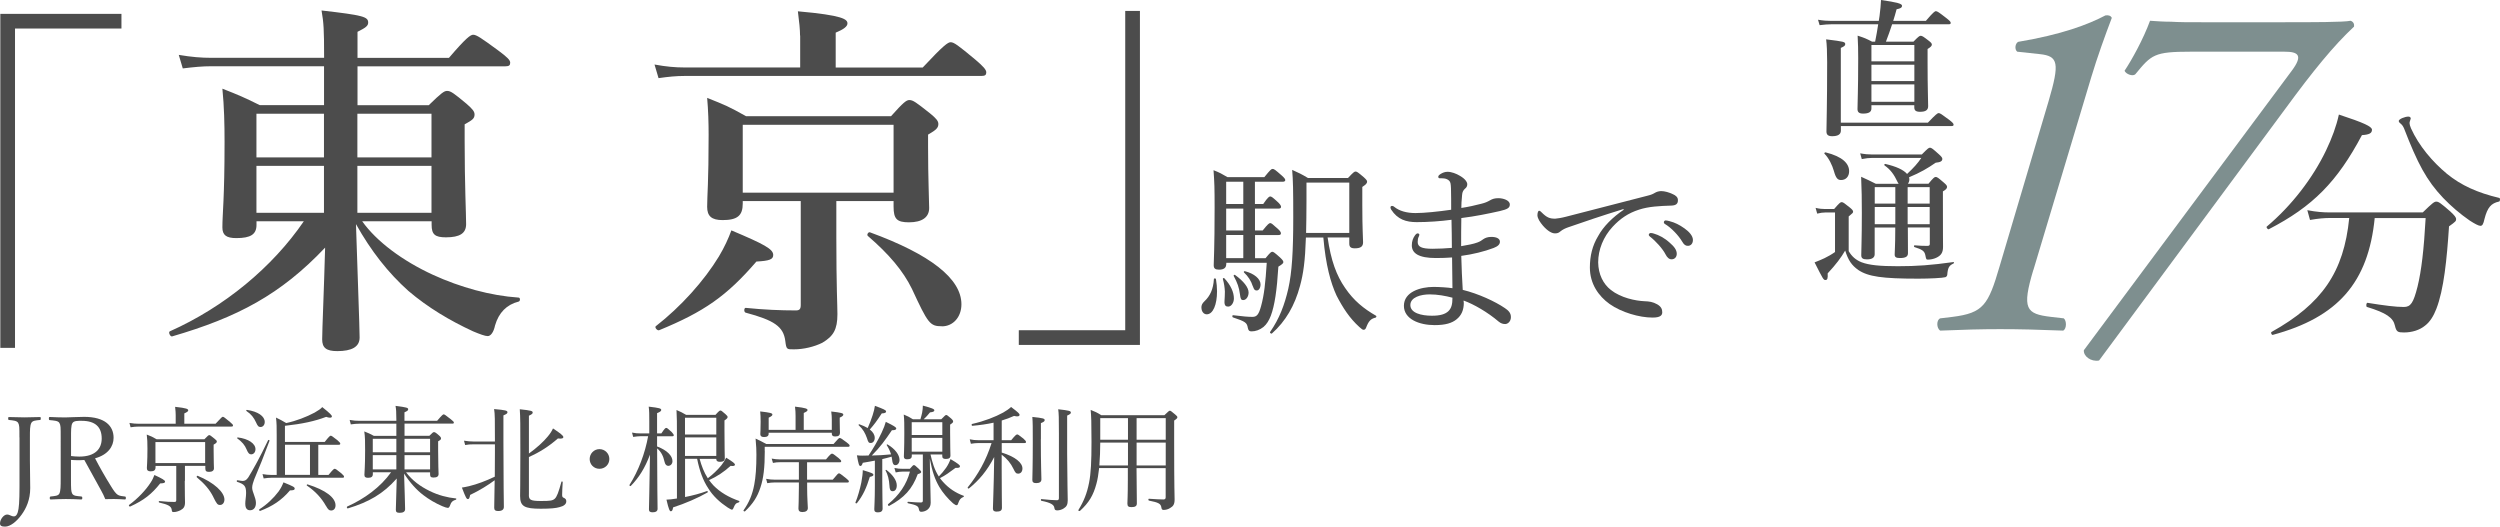
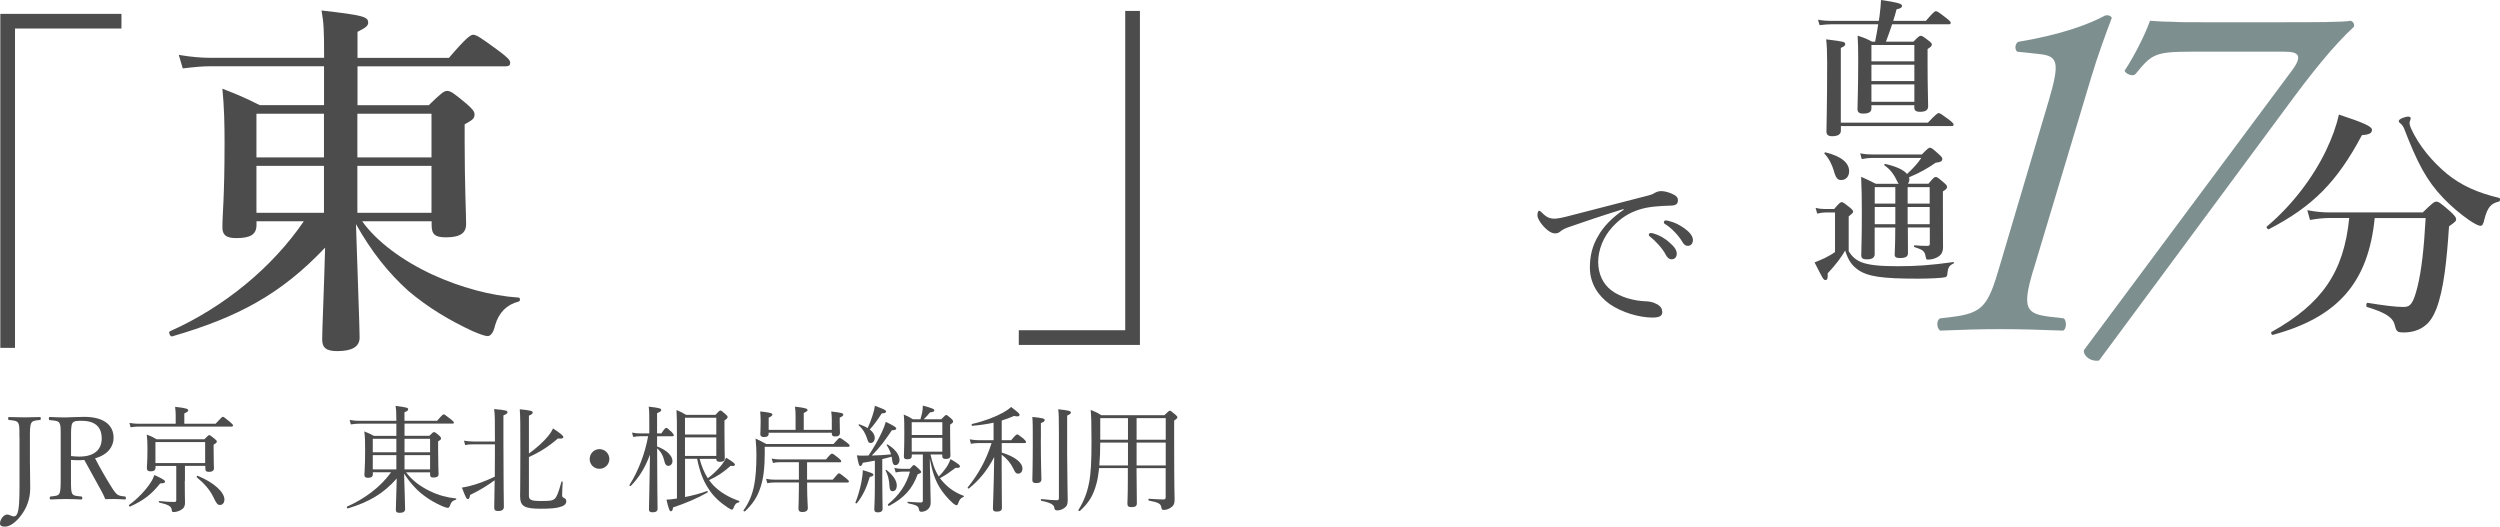
<svg xmlns="http://www.w3.org/2000/svg" version="1.1" id="_レイヤー_2" x="0px" y="0px" width="391.32px" height="82.44px" viewBox="0 0 391.32 82.44" enable-background="new 0 0 391.32 82.44" xml:space="preserve">
  <g id="layout">
    <g>
      <g>
        <path fill="#4C4C4C" d="M3.04,68.48c0-1.69,0-1.91-0.2-2.29c-0.2-0.34-0.76-0.38-1.42-0.45c-0.11-0.02-0.14-0.04-0.14-0.23     c0-0.22,0.04-0.23,0.14-0.23c0.76,0.02,1.69,0.05,2.41,0.05s1.69-0.04,2.41-0.05c0.11,0,0.14,0.02,0.14,0.23     c0,0.2-0.04,0.22-0.14,0.23c-0.65,0.07-1.13,0.09-1.33,0.45c-0.23,0.4-0.23,1.19-0.23,2.29v3.6c0,1.78,0.05,2.5,0.05,4.32     s-0.63,3.17-1.35,4.16c-0.76,1.06-1.76,1.87-2.59,1.87c-0.56,0-0.79-0.14-0.79-0.5c0-0.63,0.59-1.39,1.1-1.39     c0.45,0,0.63,0.29,1.1,0.29c0.25,0,0.45-0.22,0.58-0.65c0.18-0.56,0.27-1.66,0.27-4v-7.71L3.04,68.48z" />
        <path fill="#4C4C4C" d="M11.11,74.89c0,1.78,0.02,2.03,0.2,2.39c0.22,0.36,0.72,0.36,1.39,0.43c0.14,0.02,0.18,0.05,0.18,0.25     c0,0.16-0.04,0.22-0.18,0.22c-0.77-0.04-1.66-0.07-2.39-0.07s-1.64,0.04-2.34,0.07c-0.14,0-0.18-0.05-0.18-0.22     c0-0.2,0.04-0.23,0.18-0.25c0.61-0.07,1.12-0.09,1.31-0.43c0.22-0.4,0.22-1.21,0.22-2.39V68.5c0-1.71,0-1.91-0.2-2.29     c-0.2-0.36-0.83-0.38-1.51-0.45c-0.11-0.02-0.14-0.04-0.14-0.22c0-0.23,0.04-0.27,0.14-0.27c0.77,0.04,1.71,0.07,2.43,0.07     c0.65,0,1.78-0.09,2.95-0.09c3.29,0,4.61,1.44,4.61,3.28c0,1.33-0.86,2.65-2.9,3.21c0.72,1.39,1.55,2.86,2.5,4.38     c0.4,0.65,0.72,1.13,1.08,1.35c0.31,0.16,0.63,0.2,1.1,0.25c0.11,0.02,0.14,0.05,0.14,0.23c0,0.2-0.05,0.23-0.16,0.23     c-0.67-0.04-1.19-0.07-1.71-0.07c-0.47,0-0.81,0-1.35,0.02c-0.18-0.45-0.41-0.94-0.67-1.39c-0.88-1.58-1.75-3.15-2.61-4.74     c-0.22,0.02-0.54,0.04-0.79,0.04c-0.45,0-0.86-0.02-1.3-0.05C11.11,71.99,11.11,74.89,11.11,74.89z M11.11,71.38     c0.4,0.05,0.85,0.09,1.3,0.09c2.56,0,3.51-1.28,3.51-2.83c0-1.76-0.97-2.77-3.13-2.77c-0.59,0-1.21-0.02-1.44,0.34     c-0.25,0.36-0.23,1.3-0.23,2.29v2.88L11.11,71.38z" />
        <path fill="#4C4C4C" d="M20.21,79.03c1.37-0.99,2.63-2.34,3.38-3.51c0.27-0.41,0.43-0.77,0.58-1.17     c1.22,0.56,1.67,0.83,1.67,1.03s-0.18,0.27-0.77,0.29c-1.3,1.64-2.52,2.63-4.7,3.62c-0.11,0.05-0.27-0.18-0.16-0.25V79.03z      M33.75,66.32c0.9-0.99,1.03-1.08,1.13-1.08c0.13,0,0.25,0.09,1.12,0.81c0.38,0.32,0.47,0.43,0.47,0.54     c0,0.13-0.07,0.18-0.25,0.18H21.74c-0.47,0-0.79,0.04-1.3,0.11l-0.18-0.68c0.58,0.09,0.97,0.13,1.48,0.13h5.76v-1.37     c0-0.34-0.02-0.63-0.09-1.28c1.84,0.2,2.05,0.34,2.05,0.56c0,0.13-0.13,0.25-0.61,0.47v1.62h4.9V66.32z M28.92,75.27     c0,2.25,0.04,2.93,0.04,3.37c0,0.68-0.23,0.97-0.7,1.22c-0.31,0.16-0.72,0.29-1.04,0.29c-0.25,0-0.31-0.02-0.34-0.36     c-0.07-0.54-0.54-0.81-1.96-1.13c-0.09-0.02-0.09-0.25,0-0.23c1.03,0.11,1.8,0.14,2.4,0.14c0.2,0,0.27-0.09,0.27-0.29v-5.35     h-3.24v0.2c0,0.45-0.23,0.65-0.77,0.65c-0.41,0-0.59-0.16-0.59-0.52s0.09-0.94,0.09-3.03c0-0.99-0.02-1.49-0.11-2.21     c0.67,0.25,0.94,0.38,1.55,0.74h7.47c0.56-0.58,0.65-0.65,0.76-0.65c0.13,0,0.23,0.07,0.83,0.56c0.27,0.22,0.36,0.32,0.36,0.43     c0,0.16-0.09,0.27-0.5,0.5v0.86c0,1.76,0.05,2.59,0.05,2.84c0,0.36-0.27,0.56-0.77,0.56c-0.45,0-0.58-0.14-0.58-0.56v-0.38h-3.19     v2.34L28.92,75.27z M32.11,69.2h-7.78v3.28h7.78V69.2z M33.37,77.75c-0.54-1.08-1.35-2.03-2.56-3.04     c-0.09-0.07,0.04-0.29,0.14-0.23c2.57,1.06,4.18,2.57,4.18,3.71c0,0.5-0.29,0.85-0.68,0.85s-0.52-0.13-1.08-1.28L33.37,77.75z" />
-         <path fill="#4C4C4C" d="M38.39,78.92c0-0.59,0.13-1.17,0.13-1.75c0-1.08-0.25-1.37-1.4-1.75c-0.11-0.04-0.07-0.27,0.04-0.25     c0.49,0.07,0.67,0.11,0.81,0.11c0.32,0,0.58-0.09,0.9-0.56c0.74-1.21,1.75-2.99,3.1-5.82c0.04-0.09,0.25,0,0.22,0.09     c-0.97,2.61-1.57,4.09-2.4,6.05c-0.14,0.4-0.32,0.88-0.32,1.3c0,0.67,0.59,1.55,0.59,2.38c0,0.74-0.38,1.15-0.92,1.15     c-0.47,0-0.74-0.32-0.74-0.95L38.39,78.92z M38.61,70.37c-0.29-0.7-0.72-1.21-1.48-1.76c-0.05-0.04,0.02-0.14,0.09-0.14     c1.67,0.2,2.77,0.97,2.77,1.84c0,0.47-0.29,0.81-0.68,0.81c-0.31,0-0.47-0.22-0.7-0.74V70.37z M40.07,66.1     c-0.34-0.74-0.74-1.26-1.51-1.78c-0.05-0.04,0.02-0.18,0.09-0.16c1.73,0.25,2.79,0.99,2.79,1.89c0,0.5-0.32,0.79-0.65,0.79     C40.45,66.84,40.32,66.66,40.07,66.1z M40.61,79.71c1.15-0.72,2.21-1.73,2.99-2.77c0.36-0.5,0.59-0.96,0.77-1.44     c1.58,0.65,1.76,0.74,1.76,0.99c0,0.18-0.16,0.27-0.74,0.27c-1.33,1.57-2.79,2.5-4.66,3.21c-0.13,0.04-0.23-0.18-0.13-0.25     L40.61,79.71z M51.43,74.33c0.72-0.88,0.85-0.95,0.95-0.95c0.13,0,0.27,0.07,1.04,0.7c0.34,0.31,0.43,0.41,0.43,0.54     c0,0.11-0.05,0.16-0.23,0.16H42.51c-0.41,0-0.74,0.04-1.24,0.11l-0.18-0.68c0.54,0.09,0.92,0.13,1.37,0.13h0.85v-6.21     c0-1.26,0-1.84-0.11-2.77c0.68,0.32,0.97,0.49,1.6,0.86c1.58-0.34,3.15-0.95,4.45-1.64c0.59-0.34,0.99-0.61,1.19-0.86     c1.31,1.04,1.51,1.3,1.51,1.46c0,0.13-0.11,0.2-0.31,0.2c-0.14,0-0.34-0.04-0.59-0.13c-1.75,0.67-3.71,1.1-6.45,1.4v2.52h6.23     c0.7-0.88,0.83-0.97,0.94-0.97c0.13,0,0.25,0.09,1.04,0.7c0.36,0.32,0.45,0.43,0.45,0.54c0,0.13-0.07,0.18-0.25,0.18h-3.19v4.72     h1.6L51.43,74.33z M44.61,69.61v4.72h3.91v-4.72H44.61z M51.02,79.19c-0.68-1.22-1.66-2.29-2.99-3.19     c-0.07-0.05,0.02-0.2,0.11-0.18c2.83,0.88,4.38,2.07,4.38,3.28c0,0.47-0.25,0.81-0.7,0.81c-0.31,0-0.49-0.18-0.79-0.72     L51.02,79.19z" />
        <path fill="#4C4C4C" d="M67.19,68.23c0.52-0.52,0.61-0.59,0.74-0.59s0.27,0.05,0.79,0.52c0.27,0.23,0.31,0.36,0.31,0.47     c0,0.14-0.05,0.22-0.45,0.45v1.35c0,2.32,0.07,3.42,0.07,3.76c0,0.38-0.25,0.56-0.79,0.56c-0.41,0-0.54-0.13-0.54-0.5v-0.32     h-3.76c0.97,1.28,2.21,2.2,3.69,2.92c1.35,0.67,2.79,1.04,4.12,1.17c0.09,0,0.07,0.18-0.02,0.2c-0.47,0.13-0.74,0.36-0.88,0.83     c-0.11,0.32-0.23,0.45-0.36,0.45c-0.14,0-0.52-0.11-0.88-0.27c-1.01-0.43-2.07-1.04-2.99-1.75c-1.01-0.77-2.03-1.87-2.99-3.35     c0.07,2.2,0.16,5,0.16,5.56c0,0.41-0.31,0.58-0.86,0.58c-0.45,0-0.59-0.14-0.59-0.49c0-0.52,0.07-2.81,0.14-4.88     c-2.12,2.41-4.38,3.69-7.65,4.68c-0.13,0.04-0.22-0.23-0.11-0.29c2.72-1.22,5.2-3.02,6.88-5.37h-2.86v0.29     c0,0.4-0.22,0.58-0.76,0.58c-0.4,0-0.56-0.14-0.56-0.47c0-0.45,0.11-1.15,0.11-3.8c0-1.35,0-2.12-0.13-2.99     c0.65,0.25,0.92,0.38,1.51,0.7h3.51v-1.91h-5.78c-0.47,0-0.85,0.04-1.35,0.11l-0.18-0.7c0.58,0.11,1.01,0.14,1.53,0.14h5.78     v-0.16c0-1.28-0.04-1.67-0.13-2.18c1.82,0.23,1.98,0.31,1.98,0.54c0,0.16-0.11,0.27-0.58,0.47v1.33h5.11     c0.79-0.92,0.92-1.01,1.03-1.01c0.13,0,0.25,0.09,1.12,0.77c0.4,0.31,0.47,0.41,0.47,0.52s-0.05,0.16-0.23,0.16h-7.49v1.91h3.87     V68.23z M58.35,68.68v2.11h3.69v-2.11H58.35z M58.35,71.24v2.23h3.69v-2.23H58.35z M63.32,70.79h4v-2.11h-4     C63.32,68.68,63.32,70.79,63.32,70.79z M63.32,73.47h4v-2.23h-4C63.32,71.24,63.32,73.47,63.32,73.47z" />
        <path fill="#4C4C4C" d="M77.47,69.09c0-3.4,0-4.3-0.13-5.06c1.85,0.16,2.09,0.25,2.09,0.5c0,0.16-0.09,0.27-0.63,0.49v4.18     c0,6.5,0.07,9.25,0.07,10.14c0,0.43-0.29,0.65-0.9,0.65c-0.45,0-0.61-0.16-0.61-0.52c0-0.52,0.04-1.78,0.07-4.3     c-0.99,0.74-2.36,1.6-3.84,2.3c-0.09,0.5-0.18,0.65-0.34,0.65c-0.22,0-0.32-0.16-0.95-1.8c0.31-0.04,0.7-0.13,1.12-0.22     c1.28-0.31,2.61-0.81,4.03-1.49c0.02-1.26,0.02-2.54,0.02-3.8v-1.26h-3.35c-0.49,0-0.81,0.02-1.31,0.11l-0.18-0.68     c0.61,0.09,0.99,0.13,1.49,0.13h3.35L77.47,69.09z M82.78,77.43c0,0.81,0.22,0.99,1.94,0.99c1.39,0,1.78-0.05,2.12-0.36     c0.32-0.29,0.59-0.99,1.04-2.65c0.02-0.09,0.2-0.05,0.2,0.04c-0.04,0.67-0.09,1.53-0.09,2c0,0.31,0.07,0.4,0.25,0.47     c0.29,0.13,0.4,0.27,0.4,0.56c0,0.43-0.38,0.74-1.06,0.9c-0.54,0.16-1.37,0.25-2.93,0.25c-2.59,0-3.24-0.38-3.24-2     c0-0.65,0.04-1.58,0.04-6.82c0-4.39,0-5.42-0.09-6.75c1.85,0.2,2.02,0.27,2.02,0.52c0,0.16-0.11,0.27-0.59,0.49v5.92     c1.19-0.85,2.3-1.87,2.92-2.63c0.43-0.5,0.68-0.92,0.85-1.3c1.12,0.74,1.62,1.13,1.62,1.35c0,0.18-0.2,0.31-0.85,0.22     c-1.39,1.22-2.88,2.18-4.54,2.9v5.91L82.78,77.43z" />
        <path fill="#4C4C4C" d="M95.38,71.85c0,0.85-0.68,1.53-1.55,1.53s-1.53-0.68-1.53-1.53s0.68-1.55,1.53-1.55     S95.38,70.98,95.38,71.85z" />
        <path fill="#4C4C4C" d="M102.87,69.89c1.57,0.59,2.39,1.48,2.39,2.29c0,0.41-0.27,0.74-0.67,0.74c-0.27,0-0.49-0.23-0.58-0.67     c-0.18-0.83-0.5-1.51-1.15-2.07v0.27c0,5.22,0.07,8.43,0.07,9.2c0,0.38-0.31,0.54-0.79,0.54c-0.38,0-0.56-0.13-0.56-0.45     c0-0.63,0.09-3.24,0.16-8.57c-0.79,2.09-1.71,3.57-3.01,4.9c-0.07,0.07-0.25-0.07-0.2-0.16c1.39-2.16,2.45-4.99,2.92-7.63h-1.19     c-0.34,0-0.65,0.04-1.15,0.11l-0.18-0.68c0.52,0.11,0.86,0.13,1.3,0.13h1.4v-1.89c0-1.08,0-1.62-0.09-2.3     c1.71,0.2,1.96,0.29,1.96,0.52c0,0.16-0.13,0.29-0.65,0.5v3.17h0.67c0.52-0.79,0.65-0.86,0.76-0.86c0.13,0,0.23,0.07,0.86,0.65     c0.25,0.27,0.32,0.4,0.32,0.5s-0.05,0.16-0.23,0.16h-2.38v1.62L102.87,69.89z M109.51,71.82c0.29,1.08,0.68,2.11,1.28,3.04     c0.79-0.59,1.53-1.3,2.14-2.05c0.31-0.4,0.56-0.81,0.74-1.17c1.08,0.68,1.37,0.9,1.37,1.1c0,0.16-0.2,0.25-0.68,0.18     c-1.06,0.97-2.14,1.67-3.37,2.23c0.22,0.31,0.45,0.58,0.7,0.85c1.04,1.06,2.39,1.85,4,2.41c0.09,0.04,0.05,0.18-0.04,0.22     c-0.5,0.16-0.56,0.22-0.88,0.97c-0.05,0.13-0.13,0.18-0.2,0.18c-0.11,0-0.32-0.13-0.7-0.36c-1.15-0.76-2.29-1.78-3.04-3.03     c-0.76-1.15-1.33-2.65-1.71-4.57h-1.89v5.98c1.17-0.23,2.43-0.56,3.44-0.94c0.09-0.04,0.16,0.16,0.09,0.22     c-1.49,0.86-3.58,1.76-5.4,2.34c-0.07,0.47-0.18,0.61-0.36,0.61c-0.16,0-0.32-0.25-0.68-1.82c0.43-0.02,0.88-0.05,1.64-0.18     v-9.69c0-2.11,0-3.01-0.07-4.16c0.63,0.27,0.92,0.4,1.51,0.76h4.59c0.56-0.63,0.67-0.68,0.77-0.68c0.13,0,0.22,0.05,0.79,0.56     c0.27,0.25,0.34,0.34,0.34,0.45c0,0.14-0.07,0.27-0.49,0.54v1.55c0,2.83,0.05,4.02,0.05,4.41c0,0.34-0.25,0.52-0.74,0.52     c-0.4,0-0.59-0.13-0.59-0.41v-0.05h-2.61L109.51,71.82z M112.12,65.39h-4.9v2.63h4.9V65.39z M112.12,68.47h-4.9v2.9h4.9V68.47z" />
        <path fill="#4C4C4C" d="M119.71,70.61c0,2.56-0.2,4.27-0.68,5.69c-0.49,1.53-1.22,2.59-2.41,3.73c-0.09,0.09-0.31-0.05-0.23-0.16     c0.85-1.21,1.37-2.41,1.67-4c0.23-1.22,0.34-2.66,0.34-4.72c0-0.85-0.02-1.1-0.13-2.5c0.68,0.31,1.01,0.49,1.67,0.85h10.53     c0.76-0.88,0.85-0.94,0.97-0.94s0.25,0.05,1.08,0.68c0.4,0.31,0.47,0.4,0.47,0.52s-0.07,0.18-0.25,0.18H119.7v0.67L119.71,70.61z      M120.32,67.87c0,0.36-0.23,0.54-0.72,0.54c-0.41,0-0.59-0.16-0.59-0.45c0-0.16,0.05-0.68,0.05-1.94c0-0.83-0.02-1.06-0.07-1.62     c1.58,0.18,1.91,0.27,1.91,0.49c0,0.14-0.09,0.25-0.58,0.49v1.91h4.21v-2.18c0-0.52-0.02-0.88-0.09-1.46     c1.75,0.2,1.96,0.34,1.96,0.54c0,0.13-0.14,0.25-0.59,0.45v2.65h4.39v-1.6c0-0.47-0.02-0.72-0.09-1.28     c1.6,0.18,1.89,0.27,1.89,0.49c0,0.14-0.11,0.27-0.56,0.47v0.52c0,1.13,0.04,1.64,0.04,1.78c0,0.47-0.2,0.65-0.76,0.65     c-0.4,0-0.52-0.16-0.52-0.47v-0.11h-9.89v0.14L120.32,67.87z M125.02,72.35h-2.95c-0.36,0-0.63,0.02-1.08,0.11l-0.2-0.68     c0.52,0.09,0.83,0.13,1.28,0.13h7.22c0.68-0.83,0.83-0.9,0.94-0.9c0.13,0,0.27,0.07,1.01,0.67c0.34,0.29,0.43,0.4,0.43,0.5     c0,0.13-0.05,0.18-0.23,0.18h-5.11v2.72h4.02c0.74-0.9,0.86-0.99,0.97-0.99c0.13,0,0.27,0.09,1.08,0.74     c0.38,0.31,0.47,0.41,0.47,0.52c0,0.13-0.07,0.18-0.23,0.18h-6.3v0.7c0,1.82,0.11,2.88,0.11,3.29s-0.31,0.63-0.86,0.63     c-0.43,0-0.61-0.2-0.61-0.54c0-0.32,0.07-1.35,0.07-3.37v-0.72h-3.82c-0.4,0-0.68,0.04-1.13,0.11l-0.18-0.68     c0.52,0.09,0.83,0.13,1.31,0.13h3.82v-2.72L125.02,72.35z" />
        <path fill="#4C4C4C" d="M133.9,78.65c0.36-0.85,0.7-2.07,0.92-3.12c0.14-0.74,0.23-1.46,0.23-1.94c1.42,0.43,1.66,0.52,1.66,0.74     c0,0.13-0.14,0.23-0.56,0.32c-0.52,1.69-1.04,2.88-2.02,4.11C134.06,78.85,133.86,78.76,133.9,78.65z M136.94,72.1     c-0.5,0.11-1.12,0.2-1.89,0.34c-0.13,0.4-0.23,0.5-0.38,0.5c-0.2,0-0.29-0.27-0.54-1.67c0.38,0.04,0.56,0.05,0.83,0.05     c0.36,0,0.7,0,0.99-0.02c0.7-1.03,1.49-2.38,2.05-3.58c0.31-0.65,0.54-1.26,0.65-1.69c1.26,0.61,1.64,0.85,1.64,1.04     c0,0.16-0.18,0.29-0.68,0.27c-1.1,1.62-1.82,2.63-3.15,3.96c0.99-0.02,2-0.07,3.01-0.18c-0.14-0.49-0.36-0.95-0.68-1.46     c-0.04-0.05,0.09-0.13,0.14-0.09c1.19,0.7,1.87,1.64,1.87,2.41c0,0.45-0.27,0.83-0.63,0.83c-0.31,0-0.47-0.22-0.54-0.92     c-0.02-0.14-0.04-0.29-0.07-0.41c-0.49,0.14-0.97,0.27-1.46,0.38v3.46c0,1.96,0.05,3.75,0.05,4.29c0,0.4-0.25,0.59-0.74,0.59     c-0.41,0-0.56-0.14-0.56-0.49c0-0.32,0.09-1.48,0.09-3.69V72.1z M136.92,68.55c0,0.45-0.27,0.79-0.61,0.79     c-0.32,0-0.4-0.07-0.61-0.77c-0.29-0.79-0.59-1.37-1.3-2.02c-0.05-0.05,0.04-0.16,0.11-0.14c0.52,0.18,0.95,0.38,1.31,0.59     c0.29-0.67,0.56-1.31,0.77-2c0.18-0.56,0.31-1.08,0.36-1.48c1.39,0.52,1.75,0.68,1.75,0.88c0,0.18-0.14,0.29-0.68,0.31     c-0.79,1.21-1.19,1.75-1.87,2.52c0.52,0.4,0.77,0.85,0.77,1.31L136.92,68.55z M139.22,75.97c-0.05-0.88-0.25-1.69-0.61-2.34     c-0.04-0.05,0.09-0.11,0.14-0.07c1.04,0.79,1.62,1.67,1.62,2.41c0,0.59-0.25,0.92-0.65,0.92     C139.36,76.89,139.25,76.62,139.22,75.97z M142.42,73.38c0.43-0.5,0.52-0.58,0.63-0.58c0.13,0,0.22,0.07,0.76,0.58     c0.31,0.29,0.38,0.4,0.38,0.5c0,0.13-0.13,0.22-0.54,0.34c-0.86,2.34-2.12,3.71-4.48,4.97c-0.11,0.05-0.25-0.2-0.16-0.27     c1.73-1.39,2.9-3.1,3.42-5.1h-1.15c-0.36,0-0.65,0.04-1.08,0.13l-0.2-0.7c0.52,0.11,0.85,0.13,1.24,0.13h1.19H142.42z      M145.59,74.35c0.04,2.27,0.09,3.75,0.09,4.34c0,0.54-0.22,0.86-0.52,1.1c-0.23,0.18-0.61,0.32-0.95,0.32     c-0.23,0-0.31-0.09-0.38-0.4c-0.07-0.5-0.36-0.65-1.71-0.94c-0.11-0.02-0.09-0.25,0.02-0.23c1.01,0.09,1.6,0.11,2,0.11     c0.22,0,0.31-0.07,0.31-0.31v-7.2h-1.73v0.23c0,0.38-0.25,0.52-0.74,0.52c-0.32,0-0.5-0.11-0.5-0.43c0-0.45,0.07-1.12,0.07-3.71     c0-1.33,0-2-0.09-2.86c0.58,0.23,0.86,0.38,1.44,0.74h1.17c0.11-0.36,0.2-0.72,0.27-1.04c0.07-0.38,0.11-0.76,0.11-1.1     c1.44,0.38,1.8,0.54,1.8,0.74c0,0.16-0.16,0.27-0.68,0.32c-0.32,0.41-0.63,0.74-0.99,1.08h2.75c0.58-0.59,0.67-0.67,0.77-0.67     c0.13,0,0.22,0.07,0.77,0.54c0.27,0.25,0.32,0.36,0.32,0.47c0,0.14-0.04,0.2-0.47,0.5v1.21c0,2.18,0.05,3.29,0.05,3.62     c0,0.38-0.23,0.54-0.72,0.54c-0.41,0-0.56-0.13-0.56-0.47v-0.23h-1.84c0.27,1.21,0.61,2.39,1.3,3.44     c0.41-0.41,0.79-0.86,1.15-1.37c0.32-0.47,0.54-0.94,0.68-1.35c1.24,0.74,1.48,0.95,1.48,1.13c0,0.2-0.16,0.27-0.7,0.25     c-1.04,0.77-1.57,1.17-2.43,1.6c0.14,0.2,0.29,0.38,0.45,0.56c0.94,1.06,2.03,1.76,3.26,2.21c0.07,0.02,0.04,0.14-0.04,0.18     c-0.43,0.18-0.61,0.4-0.81,0.97c-0.09,0.29-0.16,0.32-0.29,0.32c-0.09,0-0.23-0.07-0.52-0.29c-0.81-0.72-1.64-1.69-2.16-2.58     c-0.67-1.17-1.06-2.25-1.48-4.39l0.04,2.5L145.59,74.35z M147.5,66.09h-4.79v2h4.79V66.09z M142.71,70.7h4.79v-2.16h-4.79V70.7z" />
        <path fill="#4C4C4C" d="M156.8,70.84c2.14,0.65,3.24,1.6,3.24,2.49c0,0.49-0.27,0.81-0.67,0.81c-0.31,0-0.45-0.13-0.74-0.76     c-0.41-0.85-0.99-1.58-1.84-2.21v2.16c0,3.49,0.04,5.53,0.04,6.16c0,0.43-0.27,0.59-0.85,0.59c-0.4,0-0.56-0.16-0.56-0.49     c0-0.58,0.13-3.04,0.2-8.05c-1.13,2.18-2.38,3.64-3.96,4.92c-0.09,0.07-0.25-0.09-0.18-0.18c1.6-1.98,2.86-4.18,3.73-6.93h-2.07     c-0.41,0-0.7,0.04-1.17,0.11l-0.18-0.7c0.52,0.11,0.86,0.14,1.33,0.14h2.4v-2.74c-0.99,0.22-2.07,0.38-3.31,0.49     c-0.13,0.02-0.18-0.25-0.05-0.29c1.91-0.43,3.62-1.1,4.86-1.78c0.5-0.29,0.94-0.58,1.24-0.88c1.17,0.88,1.33,1.06,1.33,1.24     c0,0.22-0.32,0.32-0.86,0.16c-0.63,0.29-1.26,0.52-1.93,0.72v3.08h1.48c0.68-0.83,0.83-0.9,0.94-0.9c0.13,0,0.23,0.07,0.97,0.65     c0.32,0.29,0.41,0.41,0.41,0.54c0,0.11-0.07,0.16-0.25,0.16h-3.55V70.84z M162.92,68.75c0,4,0.09,5.74,0.09,6.28     c0,0.41-0.29,0.59-0.83,0.59c-0.41,0-0.59-0.14-0.59-0.49c0-0.4,0.07-2.14,0.07-5.78c0-2.56,0-3.13-0.07-4.09     c1.76,0.18,1.93,0.27,1.93,0.5c0,0.16-0.09,0.27-0.59,0.47v2.5L162.92,68.75z M167.04,71.11c0.02,4.79,0.09,6,0.09,7.2     c0,0.67-0.18,0.99-0.61,1.26c-0.29,0.2-0.7,0.32-1.03,0.32c-0.29,0-0.41-0.09-0.45-0.38c-0.05-0.5-0.56-0.83-2.03-1.12     c-0.11-0.02-0.11-0.29,0-0.27c1.04,0.11,1.91,0.18,2.43,0.18c0.23,0,0.31-0.11,0.31-0.34V67.84c0-2.59-0.02-3.08-0.11-3.78     c1.76,0.2,1.98,0.27,1.98,0.52c0,0.16-0.13,0.27-0.58,0.47v6.05L167.04,71.11z" />
        <path fill="#4C4C4C" d="M172.04,73.31c-0.11,0.95-0.23,1.75-0.43,2.45c-0.47,1.75-1.15,2.92-2.56,4.2     c-0.09,0.09-0.32-0.02-0.25-0.13c0.85-1.37,1.35-2.63,1.67-4.27c0.29-1.48,0.38-3.33,0.38-6.41s-0.04-3.98-0.13-4.99     c0.68,0.27,1.01,0.41,1.66,0.83h9.88c0.65-0.63,0.74-0.7,0.86-0.7c0.11,0,0.22,0.07,0.83,0.59c0.27,0.22,0.34,0.32,0.34,0.43     c0,0.14-0.07,0.23-0.5,0.52v3.56c0,7.36,0.07,7.96,0.07,8.8c0,0.79-0.25,1.06-0.67,1.31c-0.31,0.22-0.72,0.32-1.04,0.32     c-0.25,0-0.32-0.11-0.36-0.38c-0.09-0.61-0.47-0.79-1.94-1.08c-0.13-0.02-0.13-0.29,0-0.29c1.08,0.07,1.67,0.11,2.27,0.11     c0.23,0,0.34-0.11,0.34-0.34v-4.56h-4.56c0.02,2.74,0.05,4.79,0.05,5.51c0,0.43-0.25,0.59-0.85,0.59c-0.47,0-0.63-0.14-0.63-0.56     c0-0.25,0.07-1.24,0.07-3.82v-1.73h-4.52L172.04,73.31z M172.22,69.28c0,1.19-0.05,2.39-0.14,3.58h4.48v-3.58H172.22z      M172.22,65.45v3.38h4.34v-3.38H172.22z M177.91,68.83h4.56v-3.38h-4.56V68.83z M182.47,69.28h-4.56v3.58h4.56V69.28z" />
      </g>
      <g>
        <path fill="#4C4C4C" d="M0.05,2.17h18.96v2.3H2.35v49.98h-2.3V2.17z" />
        <path fill="#4C4C4C" d="M56.69,34.63c2.24,3.16,6.32,6.2,11.09,8.39c4.25,1.95,9.02,3.27,13.39,3.56c0.29,0,0.29,0.57,0,0.63     c-1.84,0.46-3.1,1.72-3.68,3.73c-0.23,1.09-0.69,1.67-1.15,1.67c-0.4,0-1.21-0.29-2.3-0.75c-3.62-1.67-7.07-3.73-10.11-6.32     c-3.16-2.82-5.86-6.26-8.21-10.46c0.23,7.3,0.57,16.26,0.57,17.75s-1.26,2.13-3.5,2.13c-1.72,0-2.36-0.52-2.36-1.84     c0-1.49,0.29-7.93,0.46-14.36c-6.95,7.35-13.73,10.92-23.96,13.9c-0.29,0.06-0.63-0.69-0.34-0.8c8.5-3.79,16.03-10,20.97-17.23     h-7.41v0.57c0,1.49-0.92,2.07-3.16,2.07c-1.55,0-2.18-0.46-2.18-1.67c0-2.18,0.34-4.42,0.34-13.39c0-2.76-0.06-5.52-0.34-8.33     c2.76,1.09,3.16,1.26,5.86,2.58h10.05v-6.09H33.03c-1.32,0-2.64,0.12-4.42,0.34l-0.63-2.12c2.01,0.34,3.56,0.46,5.06,0.46h17.69     V8.71c0-3.96-0.06-5.17-0.4-7.07c6.55,0.75,7.3,0.98,7.3,1.9c0,0.52-0.4,0.8-1.67,1.44v4.08h14.31c2.7-3.16,3.39-3.62,3.79-3.62     c0.52,0,1.21,0.46,4.02,2.53c1.32,0.98,1.78,1.44,1.78,1.84s-0.17,0.57-0.75,0.57H55.96v6.09h11.15c1.95-1.9,2.41-2.24,2.87-2.24     c0.57,0,1.03,0.34,3.04,2.01c0.92,0.8,1.26,1.21,1.26,1.67c0,0.63-0.29,0.86-1.55,1.55v2.58c0,6.84,0.23,11.49,0.23,13.04     c0,1.44-0.98,2.07-3.16,2.07c-1.72,0-2.24-0.46-2.24-1.95v-0.57H56.7L56.69,34.63z M40.14,17.8v6.84h10.57V17.8H40.14z      M50.71,25.96H40.14v7.35h10.57V25.96z M55.94,24.64h11.6V17.8h-11.6C55.94,17.8,55.94,24.64,55.94,24.64z M67.54,33.31v-7.35     h-11.6v7.35H67.54z" />
-         <path fill="#4C4C4C" d="M125.23,5.56c0-0.86-0.12-2.13-0.34-3.79c7.12,0.63,7.76,1.26,7.76,1.9c0,0.46-0.57,0.92-1.84,1.44v5.46     h13.62c3.27-3.5,3.96-3.96,4.37-3.96c0.52,0,1.15,0.46,3.91,2.76c1.21,1.03,1.67,1.55,1.67,1.95s-0.17,0.57-0.75,0.57H107.1     c-1.21,0-2.41,0.11-4.02,0.34l-0.63-2.13c1.84,0.34,3.27,0.46,4.65,0.46h18.15v-5H125.23z M118.39,40.95     c-4.65,5.4-8.22,7.87-15.22,10.74c-0.29,0.11-0.75-0.46-0.52-0.63c3.91-3.04,7.58-7.12,9.88-10.92c0.86-1.44,1.49-2.81,1.95-4.08     c5.17,2.18,6.55,2.93,6.55,3.85c0,0.69-0.57,0.92-2.64,1.03V40.95z M130.91,37.22c0,7.58,0.17,10.57,0.17,11.95     c0,2.41-0.63,3.45-2.36,4.48c-1.26,0.63-2.93,1.03-4.42,1.03c-1.15,0-1.21,0.06-1.38-1.32c-0.29-2.24-1.72-3.22-6.2-4.42     c-0.29-0.06-0.29-0.75,0-0.75c2.87,0.29,5.4,0.4,7.87,0.4c0.57,0,0.75-0.23,0.75-0.86V31.47h-9.08v0.4c0,1.9-0.86,2.58-3.16,2.58     c-1.72,0-2.41-0.63-2.41-2.07c0-1.84,0.23-3.73,0.23-11.26c0-1.9-0.06-3.85-0.23-5.8c2.87,1.15,3.33,1.32,6.09,2.87h22.69     c1.95-2.18,2.41-2.53,2.87-2.53c0.57,0,1.03,0.34,3.22,2.07c0.98,0.8,1.32,1.21,1.32,1.67c0,0.58-0.29,0.92-1.61,1.67v1.9     c0,5,0.17,8.44,0.17,9.59c0,1.44-1.09,2.24-3.16,2.24c-1.9,0-2.41-0.52-2.41-2.47v-0.86h-8.96L130.91,37.22L130.91,37.22z      M139.87,19.53h-23.61v10.63h23.61C139.87,30.16,139.87,19.53,139.87,19.53z M147.45,51.07c-1.9,0-2.18-0.4-4.71-5.86     c-1.38-2.81-3.56-5.4-6.89-8.27c-0.23-0.17,0.06-0.69,0.34-0.57c9.42,3.45,14.3,7.24,14.3,11.26c0,2.01-1.32,3.45-3.04,3.45     V51.07z" />
        <path fill="#4C4C4C" d="M178.43,53.99h-18.96v-2.3h16.66V1.71h2.3L178.43,53.99L178.43,53.99z" />
-         <path fill="#4C4C4C" d="M188.05,48.16c0-0.37,0.11-0.66,0.49-1.01c0.86-0.81,1.38-1.87,1.47-3.48c0-0.12,0.29-0.12,0.32,0     c0.11,0.69,0.17,1.32,0.17,1.93c0,2.1-0.63,3.6-1.61,3.6c-0.49,0-0.83-0.46-0.83-1.04H188.05z M191.93,41.4     c0,0.52-0.37,0.81-1.12,0.81c-0.6,0-0.83-0.2-0.83-0.69c0-0.69,0.14-2.53,0.14-9.04c0-3.11-0.03-3.91-0.17-5.84     c0.95,0.37,1.32,0.58,2.19,1.09h5.76c0.98-1.21,1.12-1.29,1.29-1.29c0.23,0,0.37,0.09,1.47,1.06c0.37,0.34,0.52,0.52,0.52,0.69     s-0.14,0.26-0.43,0.26h-4.32v3.48h1.3c0.72-1.06,0.95-1.18,1.09-1.18c0.2,0,0.37,0.12,1.27,0.95c0.29,0.29,0.43,0.52,0.43,0.66     c0,0.17-0.09,0.29-0.37,0.29h-3.71v3.42h1.21c0.81-1.01,1.01-1.15,1.18-1.15s0.35,0.14,1.24,0.95c0.29,0.26,0.43,0.49,0.43,0.63     c0,0.2-0.09,0.29-0.37,0.29h-3.68v3.63h1.64c0.72-0.89,0.89-1.01,1.06-1.01s0.35,0.12,1.21,0.89c0.4,0.38,0.52,0.55,0.52,0.72     s-0.12,0.32-0.78,0.72c-0.23,3.74-0.58,6.07-1.18,7.68c-0.29,0.75-0.66,1.35-1.15,1.76c-0.58,0.46-1.24,0.69-1.87,0.69     c-0.35,0-0.49-0.12-0.58-0.55c-0.14-0.81-0.35-0.98-2.33-1.64c-0.14-0.06-0.12-0.37,0.03-0.34c1.61,0.2,2.36,0.26,3.02,0.26     s0.98-0.32,1.35-1.67c0.49-1.78,0.69-3.63,0.89-6.79h-6.33v0.26L191.93,41.4z M191.67,47.1c0.03-0.43,0.06-0.95,0.06-1.47     c-0.03-0.58-0.12-1.27-0.32-1.96c-0.03-0.12,0.14-0.2,0.23-0.12c1.01,1.09,1.5,2.19,1.5,3.17c0,0.66-0.4,1.27-0.89,1.27     C191.9,47.99,191.62,47.87,191.67,47.1L191.67,47.1z M194.61,31.93v-3.48h-2.68v3.48H194.61z M194.61,36.07v-3.42h-2.68v3.42     C191.93,36.07,194.61,36.07,194.61,36.07z M194.61,40.41v-3.63h-2.68v3.63H194.61z M194.09,46.08c-0.14-1.09-0.4-1.81-0.98-2.88     c-0.06-0.12,0.11-0.23,0.2-0.17c1.35,0.98,2.13,1.96,2.13,2.76c0,0.66-0.4,1.18-0.83,1.18C194.26,46.97,194.18,46.8,194.09,46.08     z M196.1,44.81c-0.26-0.83-0.72-1.55-1.38-2.16c-0.09-0.09,0.03-0.23,0.14-0.2c1.47,0.37,2.45,1.21,2.45,2.07     c0,0.55-0.26,0.95-0.6,0.95c-0.32,0-0.43-0.17-0.6-0.66H196.1z M207.81,37.18c0.52,3.6,1.38,5.93,2.73,7.88     c1.35,1.99,2.91,3.25,4.86,4.37c0.09,0.06,0.03,0.26-0.09,0.29c-0.75,0.17-1.09,0.55-1.47,1.55c-0.11,0.29-0.23,0.35-0.43,0.35     c-0.11,0-0.32-0.14-0.63-0.43c-1.53-1.38-2.59-3.02-3.57-4.92c-0.92-1.99-1.7-4.78-2.07-9.09h-2.73     c-0.12,3.71-0.4,5.67-0.92,7.57c-0.83,3.08-2.24,5.53-4.4,7.45c-0.12,0.09-0.37-0.12-0.29-0.23c1.47-2.1,2.27-4.26,2.85-6.76     c0.58-2.59,0.78-5.81,0.78-11.2c0-4.35-0.03-5.7-0.17-7.42c1.04,0.46,1.5,0.69,2.47,1.27H211c0.86-0.92,1.01-1.01,1.18-1.01     c0.2,0,0.35,0.09,1.29,0.89c0.4,0.37,0.52,0.52,0.52,0.69c0,0.23-0.14,0.43-0.75,0.83v2.88c0,3.74,0.12,5.24,0.12,5.78     c0,0.69-0.4,0.95-1.3,0.95c-0.6,0-0.86-0.2-0.86-0.75v-0.95h-3.4L207.81,37.18z M211.21,28.58h-6.71v2.99     c0,1.9-0.03,3.51-0.06,4.89h6.76v-7.88L211.21,28.58z" />
-         <path fill="#4C4C4C" d="M229.13,47.35c0,1.18-0.37,2.01-1.12,2.62c-0.72,0.6-1.76,0.92-3.45,0.92c-2.42,0-4.81-0.95-4.81-3.02     c0-2.19,2.59-2.96,4.66-2.96c0.86,0,2.24,0.09,2.94,0.2c-0.03-1.64-0.03-3.37-0.06-4.81c-0.66,0.06-1.76,0.09-2.53,0.09     c-2.71,0-3.77-0.75-3.77-1.99c0-0.66,0.2-1.15,0.49-1.55c0.14-0.2,0.29-0.32,0.43-0.32c0.12,0,0.26,0.09,0.26,0.2     c0,0.09-0.06,0.26-0.12,0.37c-0.09,0.14-0.14,0.46-0.14,0.78c0,0.72,0.55,1.06,2.3,1.06c0.92,0,2.13-0.06,3.05-0.14     c0-1.55-0.03-2.85-0.06-4.4c-1.7,0.23-3.68,0.37-5.44,0.37c-1.64,0-2.99-0.4-4-1.96c-0.09-0.14-0.11-0.26-0.11-0.38     c0-0.09,0.11-0.2,0.23-0.2c0.09,0,0.23,0.03,0.35,0.14c0.81,0.66,1.96,0.98,3.34,0.98s3.57-0.23,5.58-0.52     c0-1.01,0-2.45-0.03-3.34c-0.03-0.69-0.06-0.98-0.29-1.21c-0.2-0.2-0.52-0.32-0.78-0.35c-0.23-0.03-0.52-0.03-0.72-0.03     c-0.12,0-0.2-0.09-0.2-0.23c0-0.17,0.14-0.29,0.4-0.46c0.29-0.17,0.63-0.32,1.06-0.32c0.6,0,1.38,0.29,1.93,0.63     c0.86,0.49,1.15,1.01,1.15,1.32c0,0.35-0.17,0.55-0.35,0.69c-0.26,0.23-0.43,0.52-0.46,0.98c-0.09,0.92-0.12,1.5-0.12,2.04     c1.12-0.17,2.16-0.4,3.14-0.66c0.58-0.14,0.92-0.29,1.38-0.55c0.35-0.2,0.69-0.32,1.29-0.32c0.72,0,1.78,0.32,1.78,0.98     c0,0.52-0.32,0.75-1.58,1.04c-1.78,0.4-3.86,0.83-6.01,1.09c-0.03,1.5-0.03,2.85-0.03,4.4c1.01-0.17,1.93-0.34,2.56-0.58     c0.4-0.14,0.69-0.35,0.92-0.52c0.29-0.2,0.69-0.35,1.24-0.35c0.86,0,1.35,0.29,1.35,0.75c0,0.43-0.32,0.72-0.98,0.98     c-1.44,0.55-3.31,1.01-5.07,1.24c0.03,1.64,0.14,3.74,0.23,5.32c2.45,0.6,5.06,1.81,6.59,2.85c0.55,0.37,0.95,0.75,0.95,1.41     c0,0.72-0.52,1.09-0.89,1.09c-0.35,0-0.66-0.09-1.01-0.37c-1.76-1.5-3.91-2.73-5.5-3.31v0.26L229.13,47.35z M223.78,46.08     c-1.35,0-3.02,0.43-3.02,1.67s1.7,1.67,3.37,1.67c1.29,0,2.07-0.23,2.59-0.72c0.46-0.46,0.63-1.04,0.63-2.1     C226.26,46.31,225.02,46.08,223.78,46.08L223.78,46.08z" />
        <path fill="#4C4C4C" d="M254.09,32.73c-3.17,0.98-6.42,2.07-8.63,2.85c-0.4,0.14-0.86,0.34-1.24,0.66     c-0.2,0.17-0.4,0.29-0.78,0.29c-0.49,0.03-1.18-0.35-1.93-1.21c-0.46-0.55-0.83-1.09-0.86-1.61c0-0.4,0.11-0.72,0.26-0.72     s0.26,0.12,0.37,0.23c0.83,0.83,1.27,1.01,2.16,1.01c0.35-0.03,0.98-0.12,1.73-0.32c4.17-1.06,8.49-2.19,12.72-3.28     c0.6-0.14,0.89-0.29,1.12-0.43c0.29-0.17,0.55-0.26,0.98-0.29c0.58,0,1.27,0.2,1.87,0.49c0.4,0.17,0.78,0.46,0.78,0.89     c0.03,0.6-0.29,0.86-1.01,0.89c-1.87,0.06-3.54,0.14-5.06,0.63c-1.73,0.55-2.99,1.44-4.14,2.68c-1.47,1.58-2.27,3.6-2.27,5.58     c0.03,1.87,0.78,3.37,1.99,4.32c1.58,1.24,3.86,1.7,5.27,1.76c0.75,0.03,1.27,0.09,1.99,0.49c0.6,0.35,0.78,0.75,0.78,1.24     s-0.32,0.83-1.52,0.83c-2.07,0-4.86-0.81-6.73-2.13c-1.73-1.24-3.08-3.17-3.08-5.7c0-1.84,0.4-3.45,1.29-4.92     c0.81-1.5,2.27-2.96,4-4.12l-0.03-0.12L254.09,32.73z M258.87,36.56c0.78,0.23,1.64,0.66,2.5,1.44c0.69,0.6,1.09,1.12,1.09,1.73     c0,0.46-0.29,0.86-0.81,0.86c-0.37,0-0.69-0.26-0.95-0.78c-0.43-0.86-1.58-2.13-2.42-2.76c-0.11-0.09-0.2-0.2-0.2-0.29     c0-0.14,0.12-0.29,0.32-0.29c0.17,0,0.37,0.06,0.46,0.09H258.87z M261.37,34.63c0.78,0.2,1.5,0.55,2.3,1.12     c0.69,0.49,1.32,1.15,1.32,1.81c0,0.58-0.35,0.92-0.78,0.92c-0.37,0-0.6-0.14-0.92-0.69c-0.52-0.89-1.67-2.13-2.65-2.71     c-0.12-0.06-0.2-0.17-0.2-0.29c0-0.14,0.11-0.29,0.29-0.29c0.14,0,0.37,0.06,0.63,0.12L261.37,34.63z" />
      </g>
      <g>
        <path fill="#4C4C4C" d="M292.93,16.46v0.51c0,0.55-0.39,0.81-1.31,0.81c-0.6,0-0.87-0.21-0.87-0.71c0-1.22,0.11-2.72,0.11-7.97     c0-1.17-0.02-2.35-0.09-3.52c1.13,0.37,1.29,0.44,2.26,0.94h0.48c0.18-0.9,0.35-1.82,0.48-2.72h-7.3c-0.55,0-1.13,0.05-1.87,0.14     l-0.25-0.85c0.83,0.14,1.43,0.18,2.05,0.18h7.46c0.05-0.25,0.09-0.53,0.12-0.76c0.12-0.94,0.21-1.84,0.23-2.51     c2.56,0.37,3.29,0.58,3.29,0.9c0,0.28-0.23,0.44-0.85,0.55c-0.18,0.67-0.35,1.27-0.53,1.82h5.11c1.13-1.33,1.4-1.52,1.57-1.52     c0.21,0,0.48,0.18,1.61,1.06c0.53,0.41,0.71,0.6,0.71,0.76s-0.07,0.23-0.3,0.23h-8.87c-0.3,0.92-0.62,1.82-0.97,2.72h4.31     c0.76-0.78,0.94-0.92,1.13-0.92c0.23,0,0.44,0.14,1.24,0.76c0.37,0.28,0.51,0.44,0.51,0.62c0,0.21-0.21,0.41-0.67,0.69v2.16     c0,3.92,0.09,5.92,0.09,6.79c0,0.64-0.44,0.88-1.27,0.88c-0.64,0-0.9-0.21-0.9-0.69v-0.34h-6.72L292.93,16.46z M301.77,19.2     c1.24-1.31,1.52-1.5,1.68-1.5c0.21,0,0.48,0.18,1.63,1.04c0.53,0.41,0.71,0.6,0.71,0.76s-0.07,0.23-0.3,0.23h-17.34v0.71     c0,0.6-0.48,0.88-1.36,0.88c-0.62,0-0.9-0.21-0.9-0.74c0-1.08,0.11-3.91,0.11-10.87c0-1.52-0.05-2.76-0.16-3.55     c2.83,0.35,2.99,0.39,2.99,0.76c0,0.21-0.16,0.35-0.69,0.58v11.7h13.61L301.77,19.2z M299.65,7.04h-6.72V9.6h6.72     C299.65,9.6,299.65,7.04,299.65,7.04z M299.65,10.13h-6.72v2.56h6.72V10.13z M299.65,13.21h-6.72v2.72h6.72V13.21z" />
        <path fill="#4C4C4C" d="M289.38,39.32c0.48,0.81,1.08,1.36,2,1.73c1.2,0.46,2.92,0.62,5.69,0.62c3.02,0,5.16-0.16,8.7-0.65     c0.11-0.02,0.11,0.18,0,0.23c-0.69,0.32-0.88,0.64-0.97,1.77c-0.02,0.16-0.14,0.32-0.3,0.37c-0.39,0.12-2.42,0.23-4.24,0.23     c-5.66,0-7.83-0.32-9.39-1.36c-1.04-0.74-1.57-1.52-2.05-3.04c-0.62,1.08-1.45,2.19-2.74,3.57c0.05,0.81-0.05,1.04-0.35,1.04     s-0.35-0.09-1.7-2.76c0.64-0.25,1.13-0.46,1.54-0.65c0.6-0.3,1.06-0.55,1.66-0.97v-6.19h-1.52c-0.39,0-0.76,0.05-1.27,0.18     l-0.25-0.9c0.6,0.14,1.04,0.18,1.5,0.18h1.4c0.81-0.94,0.99-1.08,1.17-1.08c0.23,0,0.41,0.14,1.27,0.83     c0.39,0.32,0.53,0.48,0.53,0.67c0,0.16-0.07,0.23-0.69,0.74v5.43L289.38,39.32z M288.18,28.18c-0.53,0-0.81-0.28-1.13-1.43     c-0.25-0.88-0.78-2-1.47-2.69c-0.09-0.09,0.07-0.23,0.18-0.21c2.69,0.67,3.68,1.77,3.68,2.95c0,0.78-0.46,1.38-1.27,1.38H288.18z      M298.63,35.62c0,1.73,0.02,3.29,0.02,4.01c0,0.55-0.39,0.76-1.27,0.76c-0.58,0-0.81-0.14-0.81-0.55c0-0.37,0.09-1.52,0.09-3.78     v-0.44h-3.22v4.17c0,0.53-0.41,0.81-1.2,0.81c-0.62,0-0.9-0.16-0.9-0.64c0-1.13,0.09-2.21,0.09-6.63c0-1.89-0.02-3.78-0.11-5.66     c1.08,0.48,1.24,0.58,2.3,1.1h3.57c-0.05-0.07-0.09-0.14-0.14-0.23c-0.6-1.27-1.13-1.98-2.07-2.65c-0.09-0.07,0-0.25,0.12-0.23     c1.7,0.39,2.86,0.92,3.41,1.57c0.99-0.92,1.68-1.68,2.23-2.51h-7.71c-0.48,0-0.97,0.05-1.61,0.18l-0.25-0.9     c0.74,0.14,1.29,0.18,1.84,0.18h7.81c0.9-0.92,1.08-1.06,1.27-1.06c0.23,0,0.41,0.14,1.36,0.99c0.44,0.39,0.58,0.58,0.58,0.76     c0,0.37-0.32,0.53-1.04,0.6c-1.27,0.88-2.4,1.54-4.17,2.28c0.02,0.12,0.05,0.21,0.05,0.32c0,0.28-0.09,0.51-0.23,0.69h3.22     c0.76-0.92,0.94-1.06,1.13-1.06c0.23,0,0.41,0.14,1.27,0.88c0.37,0.32,0.51,0.48,0.51,0.67c0,0.25-0.18,0.44-0.65,0.71v1.47     c0,5.64,0.02,6.31,0.02,7.23s-0.35,1.36-1.08,1.7c-0.39,0.18-0.88,0.28-1.29,0.28c-0.25,0-0.28-0.05-0.41-0.74     c-0.14-0.62-0.51-0.85-1.68-1.22c-0.12-0.02-0.12-0.28,0-0.28c0.78,0.07,1.38,0.09,1.98,0.09c0.3,0,0.41-0.07,0.41-0.32v-2.56     h-3.43L298.63,35.62z M293.45,29.29v2.58h3.22v-2.58H293.45z M296.67,32.4h-3.22v2.69h3.22V32.4z M298.6,31.87h3.45v-2.58h-3.45     V31.87z M302.05,35.09V32.4h-3.45v2.69H302.05z" />
      </g>
      <g>
        <path fill="#7E8F8F" d="M318.28,42.23c-1.84,6.14-1.15,6.91,2.76,7.37l2,0.23c0.46,0.38,0.46,1.61-0.08,1.92     c-3.91-0.15-6.75-0.23-9.9-0.23c-2.84,0-5.91,0.08-9.36,0.23c-0.61-0.38-0.61-1.69,0-1.92l1.92-0.23c4.83-0.61,5.6-1.84,7.37-7.9     l7.67-25.86c1.76-5.99,1.53-7.06-1.38-7.37l-3.53-0.38c-0.46-0.38-0.31-1.3,0.15-1.54c6.83-1.15,10.9-2.69,13.66-4.14     c0.54-0.08,0.84,0.08,1,0.38c-1,2.61-2.3,6.22-3.22,9.29l-9.05,30.16L318.28,42.23z" />
        <path fill="#7E8F8F" d="M328.56,56.43c-1.3,0.23-2.46-0.69-2.38-1.61l32.54-43.74c1.84-2.46,1-2.99-1.15-2.99h-14.66     c-5.75,0-6.14,0.46-8.67,3.53c-0.38,0.38-1.46,0-1.69-0.54c1.08-1.61,2.92-4.91,3.99-7.83c1.15,0.08,2.15,0.15,3.3,0.15     c1.23,0.08,2.69,0.08,4.76,0.08h12.97c4.22,0,9.36,0,10.36-0.23c0.46,0.15,0.61,0.54,0.54,0.92c-3.15,2.92-6.45,6.98-10.67,12.74     L328.56,56.43L328.56,56.43z" />
      </g>
      <path fill="#4C4C4C" d="M369.71,21.15c-3.87,7.29-7.67,11.16-14.58,14.73c-0.15,0.08-0.46-0.31-0.31-0.42    c3.88-3.26,7.21-7.6,9.28-11.93c0.92-1.92,1.61-3.8,2-5.6c3.95,1.3,5.18,1.88,5.18,2.38C371.28,20.85,370.86,21.08,369.71,21.15z     M371.71,34.12c-1,10.09-5.75,15.54-15.96,18.3c-0.19,0.04-0.35-0.38-0.19-0.46c7.9-4.41,11.32-9.36,12.16-17.84h-2.92    c-0.96,0-1.92,0.08-3.22,0.31l-0.42-1.53c1.42,0.27,2.46,0.35,3.53,0.35h14.54c1.5-1.46,1.8-1.69,2.11-1.69    c0.38,0,0.69,0.23,2.19,1.53c0.69,0.65,0.92,0.92,0.92,1.23c0,0.27-0.08,0.38-1.11,1.11c-0.34,5.18-0.81,9.9-1.99,12.93    c-0.42,1.07-0.96,2-1.76,2.61c-0.84,0.69-2.03,1.07-3.3,1.07c-0.96,0-1.19-0.08-1.42-1.07c-0.27-1.23-1.34-2-4.37-2.92    c-0.19-0.04-0.12-0.69,0.08-0.65c2.61,0.42,4.41,0.65,5.68,0.65c1.07,0,1.5-0.61,2.15-3.18c0.61-2.49,1-5.83,1.27-10.74h-7.94    L371.71,34.12z M391.16,31.55c-1.23,0.27-1.8,0.92-2.26,2.69c-0.19,0.88-0.35,1.11-0.65,1.11c-0.27,0-0.88-0.31-1.69-0.84    c-1.5-1.04-2.88-2.22-4.14-3.53c-2.61-2.76-3.99-5.37-6.14-10.93c-0.08-0.19-0.23-0.46-0.5-0.69c-0.19-0.12-0.31-0.31-0.31-0.42    c0-0.31,1-0.69,1.5-0.69c0.23,0,0.38,0.11,0.38,0.31c0,0.08-0.19,0.5-0.19,0.69s0.08,0.5,0.23,0.84c1.23,2.72,3.34,5.22,5.64,7.13    c2.22,1.8,4.76,2.95,8.17,3.76c0.19,0.04,0.15,0.54-0.04,0.58V31.55z" />
    </g>
  </g>
</svg>